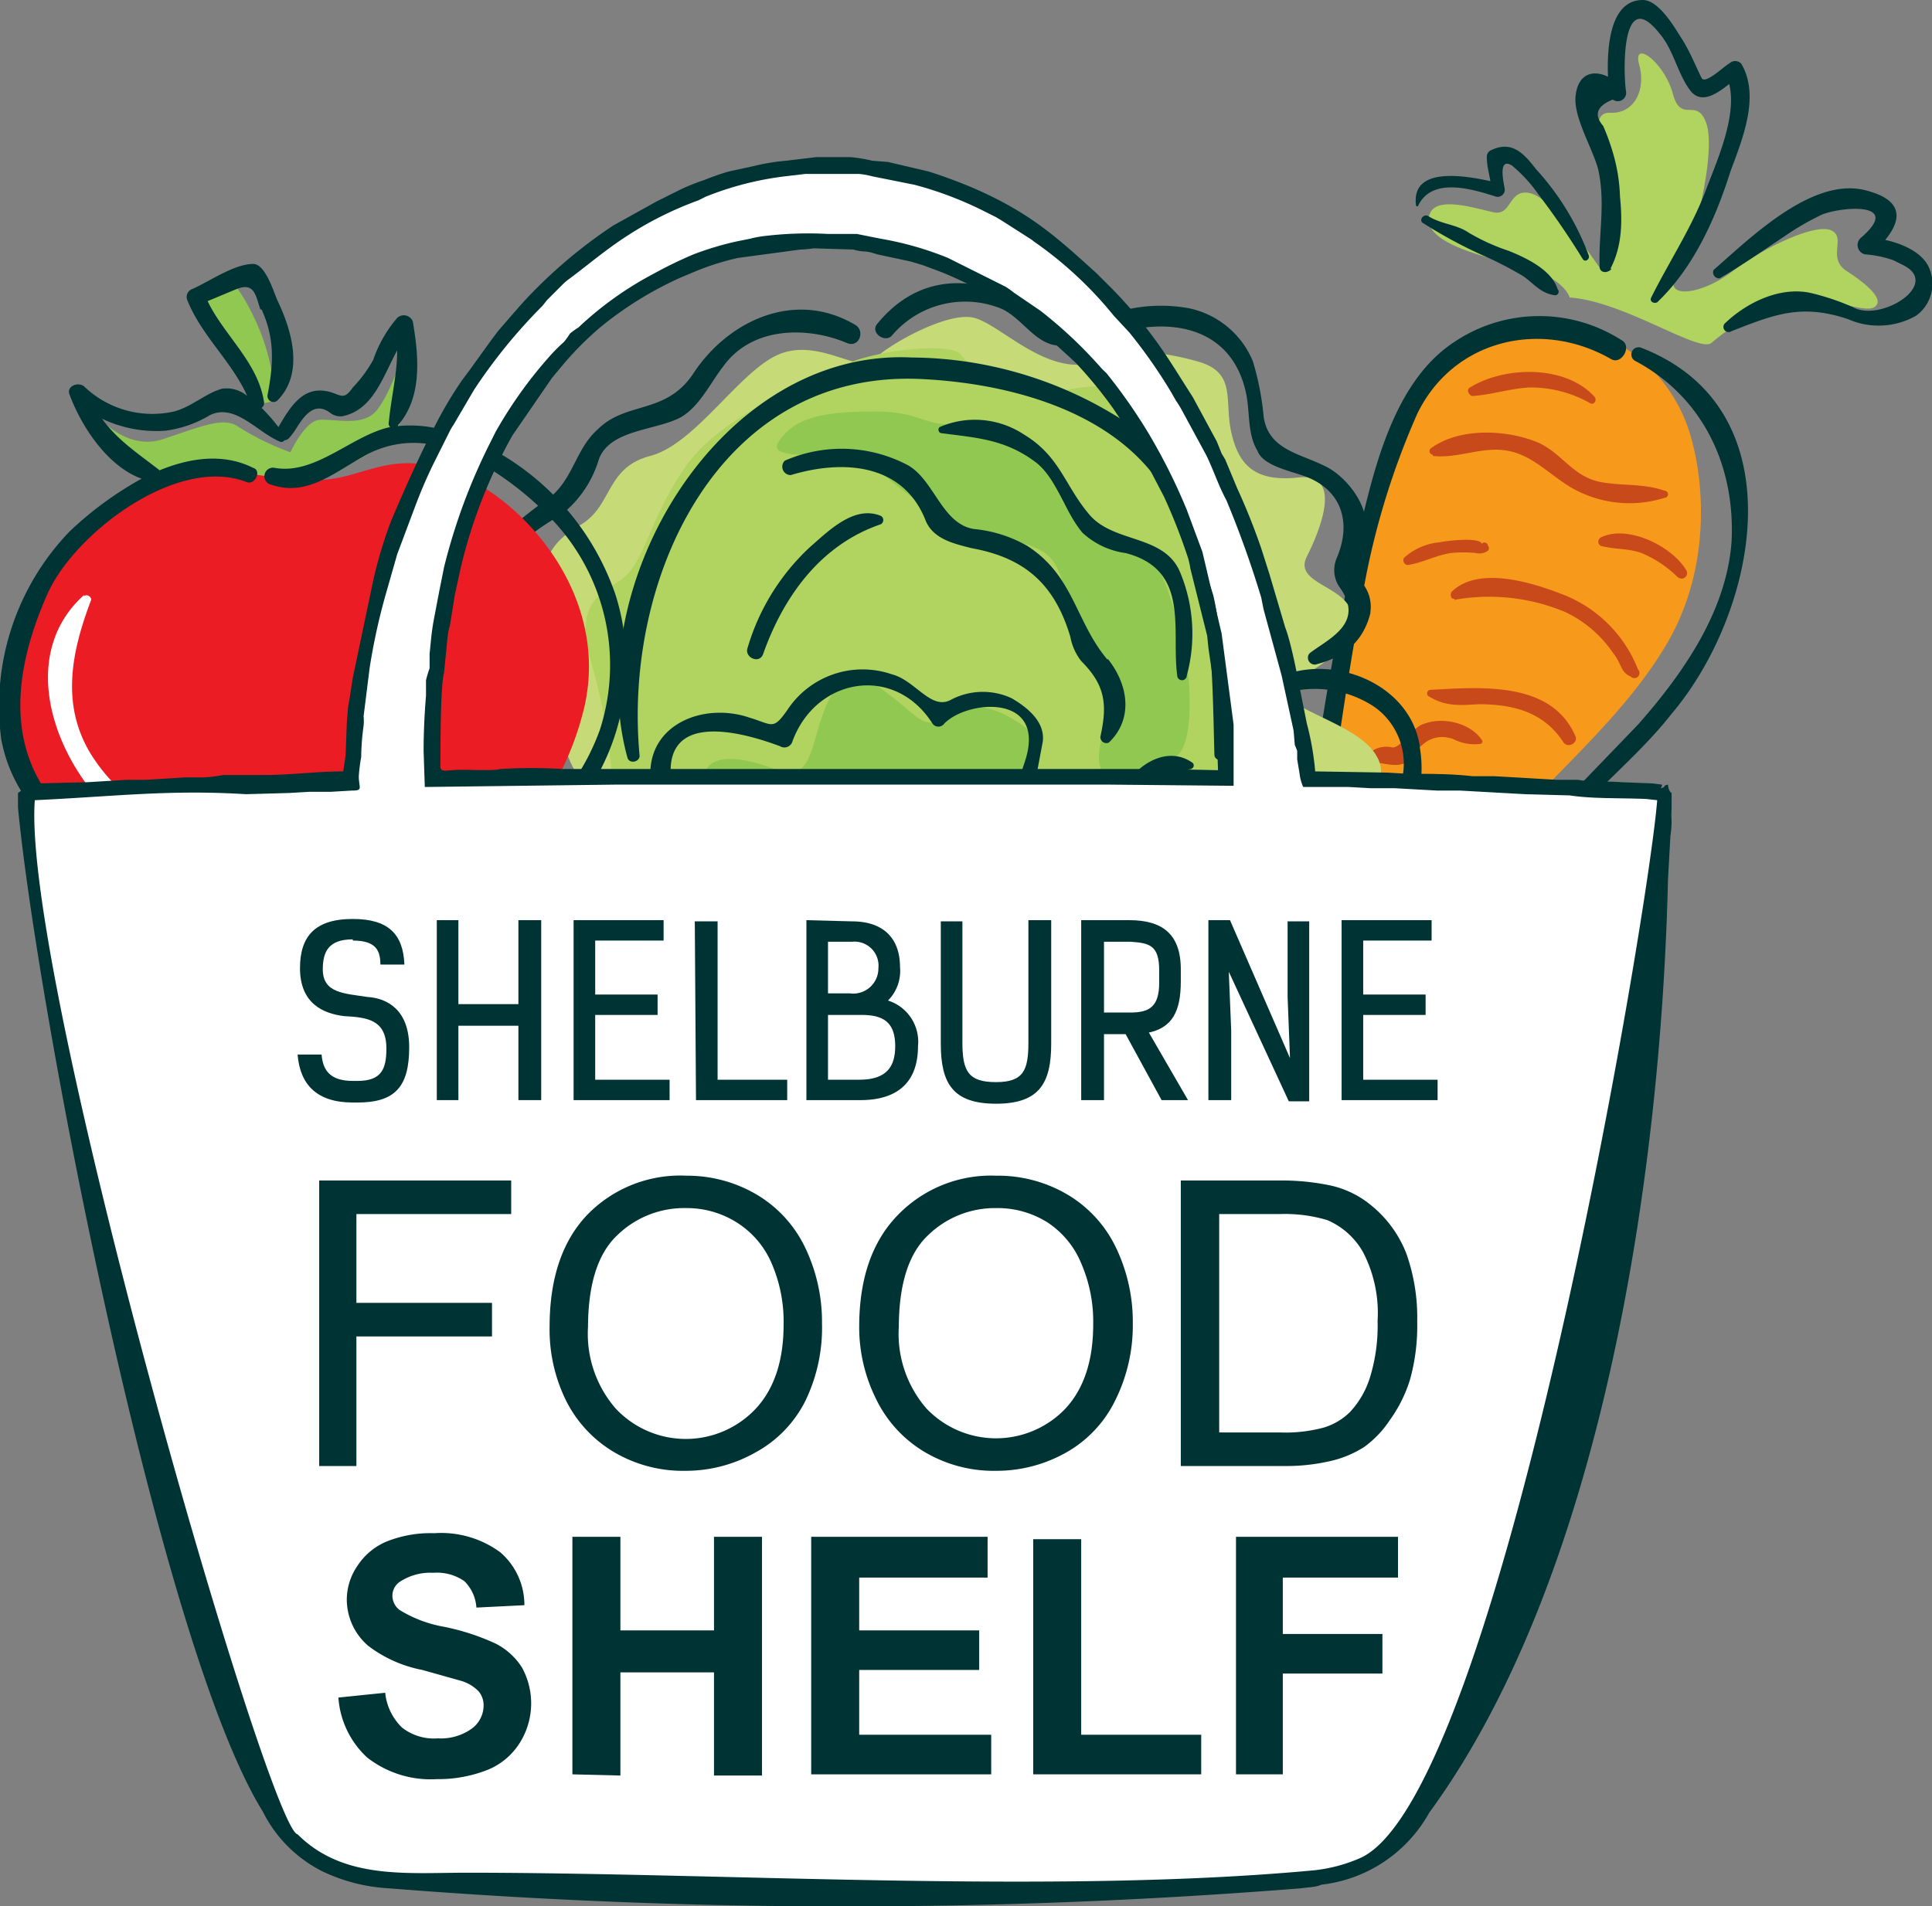
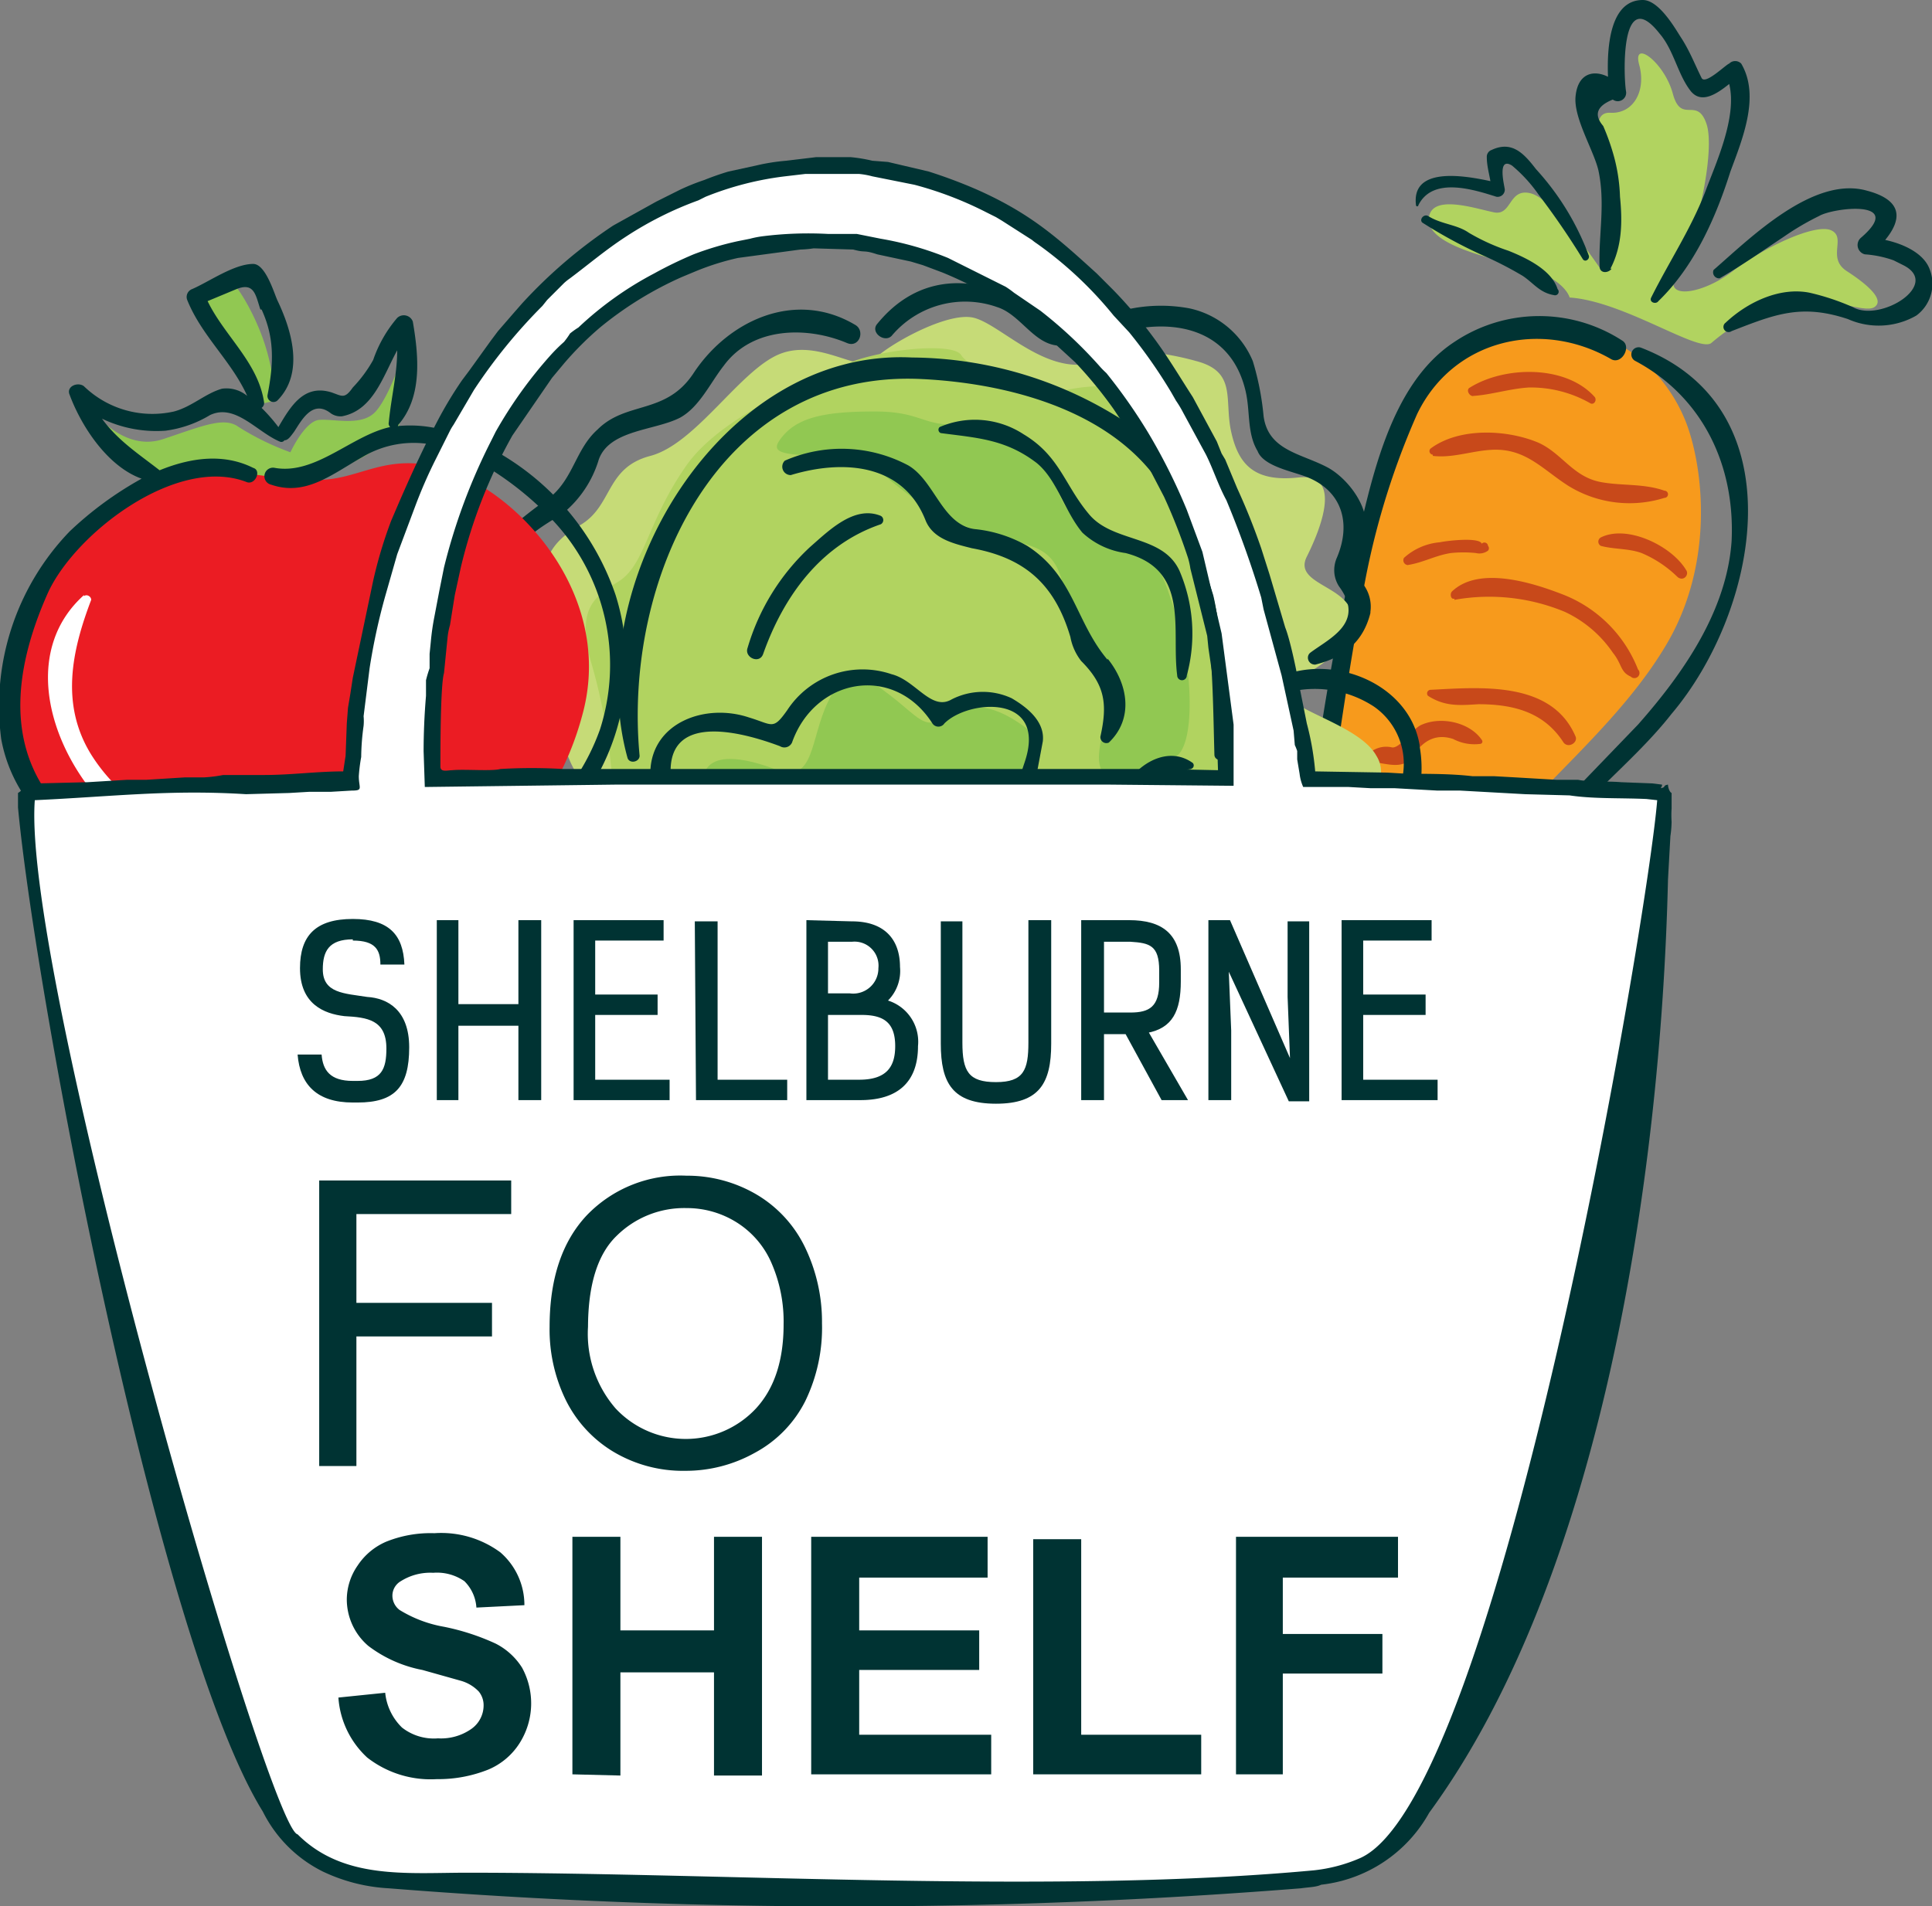
<svg xmlns="http://www.w3.org/2000/svg" data-name="Group 217" viewBox="0 0 161 158.9">
  <rect x="0" y="0" width="161" height="158.9" fill="#808080" stroke="none" />
  <defs>
    <clipPath id="a">
      <path data-name="Rectangle 161" fill="none" d="M0 0h161v158.9H0z" />
    </clipPath>
  </defs>
  <g data-name="Group 216" clip-path="url(#a)">
    <path data-name="Path 218" d="m2.6 66.2 25.2-1.1 1.5.1a84.2 84.2 0 0 1 .6-8.4c.5-2.8 4.6-17.3 6.8-20.7S44.4 24 49 21s12.2-7 18.6-7.3 9.5.5 13.3 2.4 11.3 7.1 14.6 12.3 6.8 11.2 8.3 15.6 1.6 4 3 9.3 2.3 11.4 2.3 11.4l17.1.8 12.2.8s-1.1 14.6-2 21.8-7.5 37.3-9.3 43.4-8.7 20-11.3 22.4-2.5 1.7-5.7 2.4-27.2 1.5-27.2 1.5l-45.5-.8s-9.2-.2-11-1.8-5-5.4-7.3-13.7L5.9 92 3 74.3s-1-6.6-.8-7.2a3 3 0 0 1 .5-.9M36.1 65s.6-14.9 1.6-17.8 3.9-10.8 6.6-14.3 6-7.3 8.3-8.3 10.6-5.4 16-4.7c0 0 8.6 1.3 10.9 2.6s9 4.5 12 8.4a50 50 0 0 1 7 13.1 75.9 75.9 0 0 1 3.5 14 22 22 0 0 1 .3 7l-25.8-.1Z" fill="#fff" fill-rule="evenodd" />
    <path data-name="Path 219" d="M131.8 27.9c-6.6-.4-10.5-.6-14 5.4a178 178 0 0 0-8.1 31.5l18.5.9h.5c3.6-3.7 7.4-7.4 10-11.7 4.3-7 3.2-15.2 1.8-18.8s-4.7-7.1-8.7-7.3" fill="#f79a1c" />
    <path data-name="Path 220" d="M130.8 24.8s-.4-1.8-4.7-2.8-7.4-2.2-7-4 3.9-.6 5.4-.3 1.2-2 3-1.6 4.8 4.8 5.8 6.2 1.2-3.3.7-6.5-1.7-6.5.2-6.4 3-1.8 2.4-4 2.1-.2 2.8 2.4 2 .2 2.8 2.5-.9 9.8-2.4 12.3 2 2 4.6 0 6.9-4 8.2-3.4-.4 2.3 1.3 3.4 3.2 2.4 2.3 3-4.3-1.2-7.4-.4a17 17 0 0 0-6.2 3.4c-1.1.8-7.3-3.5-11.8-3.8" fill="#b1d360" />
    <path data-name="Path 221" d="M133.3 65.8c2-2 4.2-4 6-6.3 7.2-8.5 10.6-25.4-2.5-30.5a.6.6 0 0 0-.5 1.1c5.6 3 8.3 8.7 8 15-.4 5.8-4 11-7.8 15.3l-5.2 5.4Zm-22.2-1c.7-4.7 1.4-9.5 2.3-14.3a64 64 0 0 1 4.7-16c3-6.2 10.3-7.9 16.1-4.6.9.6 1.8-1 1-1.5a12.7 12.7 0 0 0-14 .1c-5.5 3.6-7 11.9-8.4 17.9a221 221 0 0 0-3.3 18.4Z" fill="#033" />
    <path data-name="Path 222" d="M119 58c1.4.9 2.6.8 4.2.7 3 0 5.5.7 7.1 3.2.4.5 1.2 0 1-.5-2-4.7-8-4.1-12.1-3.9a.3.3 0 0 0-.2.5" fill="#c8491a" />
    <path data-name="Path 223" d="M114 63.5c1.3 0 2.8.8 3.7-.4.8-1.3 1.9-2 3.4-1.5a3.8 3.8 0 0 0 2.3.4.2.2 0 0 0 .1-.3c-1-1.5-3.4-2-5-1.3-.8.3-1.8 2-2.5 1.9a2.1 2.1 0 0 0-2.1.7.3.3 0 0 0 .2.5" fill="#c8491a" />
    <path data-name="Path 224" d="M121.2 50a16.4 16.4 0 0 1 9.2 1 9.9 9.9 0 0 1 4 3.4c.8 1 .6 1.6 1.5 2a.4.4 0 0 0 .6-.6 11 11 0 0 0-6.4-6.3c-2.6-1-6.9-2.3-9.1-.2-.2.2-.1.7.2.6" fill="#c8491a" />
    <path data-name="Path 225" d="M119.4 38c1.6.2 3.2-.4 4.8-.5 2.9-.2 4.3 1.6 6.5 3a9.7 9.7 0 0 0 8 1 .3.3 0 0 0 0-.6c-1.7-.6-3.5-.4-5.2-.7-2.4-.4-3.3-2.4-5.3-3.3-2.6-1.1-6.6-1.3-9 .5a.3.3 0 0 0 .2.5" fill="#c8491a" />
    <path data-name="Path 226" d="M133.4 45.5c1.1.3 2.3.2 3.4.6a9.6 9.6 0 0 1 3 2c.5.4 1-.2.7-.6-1.2-2-4.9-3.8-7.1-2.7a.4.4 0 0 0 0 .7" fill="#c8491a" />
    <path data-name="Path 227" d="M122.8 33c1.5-.1 3-.6 4.6-.7a10 10 0 0 1 5.1 1.3c.3.2.6-.2.4-.5-2.4-2.7-7.5-2.6-10.4-.8-.4.2 0 .8.3.7" fill="#c8491a" />
    <path data-name="Path 228" d="M117.3 47.1c1.3-.2 2.3-.8 3.6-1a10 10 0 0 1 2.1 0 1.2 1.2 0 0 0 1-.2.3.3 0 0 0 0-.4.3.3 0 0 0-.5-.2.2.2 0 0 0 0 .1c0-.7-3.1-.3-3.5-.2a5.1 5.1 0 0 0-3 1.3.4.4 0 0 0 .3.6" fill="#c8491a" />
    <path data-name="Path 229" d="M118.6 18.6a39.7 39.7 0 0 0 5 2.7 30.2 30.2 0 0 1 3.3 1.7c.9.6 1.4 1.4 2.6 1.6a.3.3 0 0 0 .3-.5c-.5-1.6-2.6-2.6-4.1-3.2a17 17 0 0 1-3.3-1.5c-1-.7-2.3-.7-3.4-1.4-.4-.2-.8.4-.4.6" fill="#033" />
    <path data-name="Path 230" d="M134.2 22.4c1-1.9 1-4 .8-6a14.5 14.5 0 0 0-.6-3.7 18.7 18.7 0 0 0-.8-2.2q-1.2-1.4.8-2.2a.7.7 0 0 0 1.1-.7c-.2-1.2-.5-9 2.8-4.8 1.2 1.4 1.5 3.4 2.6 4.8.9 1.1 2.2.2 3.2-.6.7 2.8-1.2 6.8-2 9-1.2 3.1-3 5.8-4.5 8.8-.2.4.4.6.6.3 3-2.9 4.8-7 6-10.8 1-2.7 2.5-6.3.9-9a.7.7 0 0 0-1 0c-.3.1-2 1.8-2.3 1.2-.6-1.2-1-2.3-1.8-3.5-.5-.8-1.8-3-3.1-3-2.7 0-3 3.8-2.9 6.4-1.2-.6-2.5-.3-2.7 1.6-.2 1.8 1.5 4.5 1.9 6.2.6 2.8 0 5.4.1 8 0 .6.7.6 1 .2" fill="#033" />
    <path data-name="Path 231" d="M118.2 17.1c1.2-2.4 4.6-1.3 6.5-.7a.6.6 0 0 0 .7-.6c0-.2-.7-2.8.6-2a12.3 12.3 0 0 1 2.2 2.4 64.7 64.7 0 0 1 3.7 5.4c.2.3.6 0 .5-.3a22 22 0 0 0-4.4-7.2c-1-1.3-2-2.4-3.7-1.6a.6.6 0 0 0-.4.6c0 .7.2 1.4.3 2-2.3-.5-6.6-1.2-6.2 2a.1.1 0 0 0 .2 0" fill="#033" />
    <path data-name="Path 232" d="M144.3 27.6c3.6-1.4 5.8-2.3 9.7-1a6.3 6.3 0 0 0 5.7-.3 3.3 3.3 0 0 0 1-4.1c-.6-1.2-2.2-1.9-3.6-2.2 1.4-1.7 1.5-3.3-1.5-4.1-4.5-1.3-9.8 4-12.8 6.6a.5.5 0 0 0 .5.7c1.9-1.1 3.6-2.3 5.4-3.5a22.2 22.2 0 0 1 2.9-1.7c1.2-.7 7.2-1.4 3.5 1.8a.8.8 0 0 0 .3 1.4 9 9 0 0 1 2.4.5l.8.4c3.2 1.6-1.9 4.8-4.2 3.5a19.7 19.7 0 0 0-3.6-1.2c-2.5-.5-5.2.8-7 2.5a.4.4 0 0 0 .5.7" fill="#033" />
    <path data-name="Path 233" d="M99.7 30.1a23.7 23.7 0 0 0-3.5-.7 33.1 33.1 0 0 1 3.1 4.8c1.6 3.4 3.4 7 4.4 9.6a154.2 154.2 0 0 1 4 13.2c2.4-1.7 4.8-2.7 5-5.4 0-2.8-5-2.8-3.8-5.2s3-7-.7-6.6-5-1.1-5.6-3.8.5-5-2.9-5.9m-8.9.2c-3.8.8-7.4-3.2-9.6-3.8s-7.3 2.3-8.4 3.5-4.5-1.8-7.8-.5S58 37 54.2 38s-3.1 4.2-5.9 5.8-3.6 3.7-2.3 6.8-3.5 4.7-1.3 7.1 2 4.6 3.3 6.7a1.4 1.4 0 0 1 .2.5h5l46 .3 3-.5s0-10.8-1.1-15a63.8 63.8 0 0 0-8-16.7 32.7 32.7 0 0 0-2.3-2.6M115 65a2.5 2.5 0 0 0-.3-2c-1.1-2-4.9-3.2-6.6-4.3l1 6Z" fill="#c6db77" />
    <path data-name="Path 234" d="M69.5 31s-9 3.1-12.3 7.8-3.4 8.3-5.7 9.7-3.3 2.5-2.3 6.5a46.8 46.8 0 0 1 1.8 9.8h2l46.1.3 3-.5s0-10.8-1.1-15A63.9 63.9 0 0 0 93 33l-.6-.8a14.4 14.4 0 0 0-3.5.3c-2.4.5-8-1.6-8.8-2.9S71 29.4 69.5 31m35.8 17.5c0-3.2-2-8.3-4-10a89.7 89.7 0 0 1 4 10" fill="#b1d360" />
    <path data-name="Path 235" d="M81.1 35.3c-4.3.5-3.9-1-8.2-1s-6.7.5-8 2.5 5.6.2 9 3 4.7 3.5 8.4 4.7 6 .6 6.5 5.7 4.5 4.2 3.7 8.1-1.5 5.3-.2 6.6a1.5 1.5 0 0 0 .1.1H94c1.1-.5 2.4-1.6 3.7-1.8 2-.5 1.7-7.5.4-11.6s-1.8-6.2-6-7-4-5.7-5.8-7-2.4-2.7-5.2-2.3" fill="#91c852" />
    <path data-name="Path 236" d="M86.1 65c.6-1.7.8-3.2-.7-4.4-3-2.2-4.8-1.9-6.6-.8s-2.2 0-4.7-1.9-3.6-2.5-5.1.6-1.1 6.8-4.2 5.7c-2.8-1.1-5.8-1.6-6.2.6Z" fill="#91c852" />
    <path data-name="Path 237" d="M73.4 43c-2.2-.9-4.3 1.2-5.9 2.6a18.6 18.6 0 0 0-5.2 8.4c-.3.8 1 1.4 1.3.5 1.7-4.8 4.8-9.1 9.8-10.8a.4.4 0 0 0 0-.7" fill="#033" />
    <path data-name="Path 238" d="M92.3 55c-2.7-3.2-2.8-7-6.7-9.5a11 11 0 0 0-4.4-1.4c-2.7-.4-3.3-4-5.5-5.3a11.8 11.8 0 0 0-10.3-.4.7.7 0 0 0 .5 1.2c4.3-1.3 9.3-1 11.2 3.7.6 1.6 2.3 2 3.9 2.4 4.4.8 6.9 3 8.2 7.4a4.6 4.6 0 0 0 .9 2c2 2 2.2 3.6 1.6 6.3a.5.5 0 0 0 .7.5c2.1-2 1.6-4.9-.1-7" fill="#033" />
    <path data-name="Path 239" d="M98.3 47.6c-1.4-3.1-5.6-2.3-7.6-4.8-2-2.4-2.4-4.8-5.4-6.6a7.4 7.4 0 0 0-7-.6.3.3 0 0 0 .1.5c3 .4 5.4.5 8 2.5 1.7 1.4 2.3 4 3.8 5.8a6.6 6.6 0 0 0 3.6 1.7c5.4 1.4 3.8 6.4 4.3 10.2a.4.4 0 0 0 .8 0 13.3 13.3 0 0 0-.6-8.7" fill="#033" />
    <path data-name="Path 240" d="m86.3 65 .6-3.2c.2-1.7-1.4-2.9-2.6-3.6a5.7 5.7 0 0 0-5 .1c-1.7 1-3-1.6-5-2.1a7.5 7.5 0 0 0-8.7 3c-1.2 1.7-1.2 1.2-3.2.6-3.6-1.2-8 .4-8.2 4.4a4.6 4.6 0 0 0-1 .5h2.7c-.4-5.7 6.7-3.4 9.1-2.5a.7.7 0 0 0 1-.3c1.9-5.4 8.5-6.6 11.7-1.6a.6.6 0 0 0 1 0c2-2 8.6-2.5 6.7 3.2l-.5 1.5Z" fill="#033" />
    <path data-name="Path 241" d="M95 36a33 33 0 0 0-19-6.2c-16-.8-27.7 19-23.7 33.4.2.5 1 .3 1-.2-1.4-14.8 6.6-32.3 23.6-31.4 7.8.4 17 3 20.7 10.3 3.5 6.8 3.4 13.6 3.6 21 0 .5.7.6 1 .3 0-3-.3-10.3-1.1-13.6a65.5 65.5 0 0 0-6-13.5" fill="#033" />
    <path data-name="Path 242" d="M99.2 64.1a.3.3 0 0 0 .2-.5c-1.8-1.3-4-.3-5.3 1.4h2.2a9.5 9.5 0 0 1 3-.9" fill="#033" />
    <path data-name="Path 243" d="M102.3 64.6a.4.4 0 0 0-.5 0Z" fill="#033" />
    <path data-name="Path 244" d="M71.3 27.1c-5-3-10.6-.4-13.5 4-2.3 3.5-5.6 2.3-8 4.7-1.8 1.6-2 4-3.9 5.6a39.9 39.9 0 0 0-3.8 3 4 4 0 0 0-.5 4.7c1.5 2.7.4 4-.9 6.4a3.8 3.8 0 0 0-.4 2.6c.9 2.9 4.4 3.4 3.9 6.5a2.3 2.3 0 0 0 0 .3h2c-.2-1.1.7-2.4 0-3.5a2.9 2.9 0 0 0-1.1-1c-3-1.2-3.2-3.7-1.8-6 .5-1 1.2-2.2.9-3.4a8.8 8.8 0 0 0-.8-2c-1.9-3.3 1.5-4.9 3.5-6.2a9.2 9.2 0 0 0 3-4.5c.9-2.5 4.7-2.4 6.8-3.5 1.6-.9 2.5-2.9 3.6-4.3 2.4-3.3 7-3.3 10.3-1.9 1 .4 1.5-1 .7-1.5" fill="#033" />
    <path data-name="Path 245" d="M118.3 62.1c-.8-4.8-6.4-7.3-10.8-6l.3 1.5a9 9 0 0 1 6.7 1.3 5.8 5.8 0 0 1 2.3 6.2l1.6.1a10.4 10.4 0 0 0-.1-3" fill="#033" />
    <path data-name="Path 246" d="M114.2 51a3.1 3.1 0 0 0-.6-2.3c-1-1.3 0-3 .2-4.5.3-2-1.5-4.3-3.1-5.2-2.2-1.2-5-1.4-5.4-4.3a23 23 0 0 0-.9-4.6 7.4 7.4 0 0 0-5.3-4.4 13 13 0 0 0-5.2.1l-.4.1 1.2 1.5c4-.7 8 .5 9.1 5.2.4 1.7.1 3.5 1 5 .5 1.3 3 1.7 4.2 2.2 2.9 1.2 3.6 3.9 2.4 6.7a2.6 2.6 0 0 0-.2 1.3 2.5 2.5 0 0 0 .4 1.1c2.2 3-.8 4.3-2.4 5.5-.4.3-.2 1 .4 1 2.4-.6 4-1.9 4.6-4.3M85.4 25.3c-4-2.4-8.8-2.6-12.3 1.7-.6.7.6 1.6 1.2 1a8 8 0 0 1 8.8-2.4c1.9.6 3 3 5 3.2a7.8 7.8 0 0 0 1.3 0 26.6 26.6 0 0 0-3.8-3.1c-.2-.1-.2-.2-.2-.4" fill="#033" />
    <path data-name="Path 247" d="M12.7 39.5s-2.7-.9-3.7-2a6.6 6.6 0 0 1-1.2-3.2s2.5 3.4 5.8 2.3 5.1-1.9 6.3-1a22.5 22.5 0 0 0 4.3 2.1s1.2-2.6 2.4-2.7 3.3.5 4.5-.5 2.5-5 2.5-5 .3 5.2-.6 6.5-4.8 3.4-7 3.8a10.6 10.6 0 0 1-5.5-.5c-1.4-.4-7.3.1-7.8.2" fill="#91c852" />
    <path data-name="Path 248" d="M21.2 33.8a6.7 6.7 0 0 0-1.7-3.7c-1.7-2-2.9-4.5-2.7-5s2.4-1.3 2.6-1.4 1.6 2 2.5 4.5a17.5 17.5 0 0 1 1 5.2Z" fill="#91c852" />
    <path data-name="Path 249" d="M13 40.7c-6.6 2.7-14.6 12-12 20.6a17.7 17.7 0 0 0 2.4 4.9L28.9 65s1.6-18.7 6.4-26.3c-3.7-.5-5.7 1.3-8.8 1.3-3.7 0-6.5-.8-9-.8s-2.3.5-4.6 1.5m33.6 24.1a25 25 0 0 0 2-5.1c2.4-8.5-3.1-16-8.4-19.2a41.9 41.9 0 0 0-2.6 7.5c-.7 4.2-1.3 12.6-1.3 12.6V65Z" fill="#eb1c23" />
    <path data-name="Path 250" d="M21.8 25.8c1.1 2.4 1 4.5.5 7.1a.5.5 0 0 0 .8.5c2.3-2.3 1.2-5.9 0-8.4-.3-.7-1-3-2-3-1.6 0-3.7 1.5-5.1 2.1a.7.7 0 0 0-.4.9c1.2 3 3.7 5.1 5 8a2.7 2.7 0 0 0-2.1-.6c-1.4.4-2.5 1.5-4 1.9A8.2 8.2 0 0 1 7 32.2c-.5-.4-1.5 0-1.2.7 1 2.7 3.2 6 6 7a29.2 29.2 0 0 0-6 4.4A21 21 0 0 0 .1 61.6a12.6 12.6 0 0 0 2.1 5l.3-.4H4C.4 61.2 1.5 55 4 49.4c2.3-5 10.8-11.5 16.6-9.2.7.2 1.2-1 .5-1.2-2.4-1.2-5.1-.9-7.8.2-1.8-1.4-3.5-2.5-4.8-4.3a10.5 10.5 0 0 0 5.3 1 9.6 9.6 0 0 0 3.7-1.3c2.1-1 3.9 1.4 5.8 2.2a.3.3 0 0 0 .4-.1c.3 0 .5-.3.8-.7.6-.9 1.5-2.7 3-1.6a1.4 1.4 0 0 0 1 .3c2.6-.5 3.4-3.3 4.6-5.5 0 2-.5 3.9-.7 6a.4.4 0 0 0 .8.2c2-2.3 1.7-5.7 1.2-8.6a.8.8 0 0 0-1.3-.3 10.7 10.7 0 0 0-2 3.5 11.2 11.2 0 0 1-1.7 2.3c-.7 1-.9.7-1.8.4-2.3-.7-3.4 1.2-4.4 2.9a14.4 14.4 0 0 0-1.4-1.6.5.5 0 0 0 .2-.5c-.5-3.3-3.3-5.5-4.7-8.4l2.4-1c1.5-.6 1.6.5 2 1.7m28 39a19.2 19.2 0 0 0 1.6-15.2 21.8 21.8 0 0 0-10-12l-.6 1.4a26.5 26.5 0 0 1 5.3 4.3 17.6 17.6 0 0 1 4 17.5 18.5 18.5 0 0 1-2 4Zm-12.9-29a10.5 10.5 0 0 0-4.3-.2c-3.2.7-6.2 4-9.6 3.4a.7.7 0 0 0-.3 1.4c2.9 1 5.1-.9 7.6-2.3a8.3 8.3 0 0 1 6-1Z" fill="#033" />
    <path data-name="Path 251" d="M7 49.6C2.2 53.9 3.7 61 7.7 66l2.4-.1a14.7 14.7 0 0 1-2.5-3C5 58.7 6 54.2 7.6 50c0-.3-.4-.5-.6-.3" fill="#fff" />
    <path data-name="Path 252" d="M29.4 78.3c-2 0-2.5 1-2.5 2.5 0 2 1.8 2 3.7 2.3 1.7.1 3.5 1.1 3.5 4.2 0 3.3-1.2 4.6-4.3 4.6h-.4c-3 0-4.4-1.5-4.6-4h2c.1 1.3.7 2.2 2.6 2.2h.4c2 0 2.4-1 2.4-2.7 0-2.4-1.6-2.6-3.5-2.7-1.7-.2-3.7-1-3.7-4 0-2.7 1.3-4.1 4.4-4.1 3 0 4.2 1.3 4.3 3.8h-2c0-1.2-.4-2-2.3-2" fill="#033" />
    <path data-name="Path 253" d="M43.2 85.5h-5v6.2h-1.8v-15h1.8v7h5v-7h1.9v15h-1.9Z" fill="#033" />
    <path data-name="Path 254" d="M55.3 78.4h-5.7v4.5h5.2v1.7h-5.2V90h6.2v1.7h-8v-15h7.5Z" fill="#033" />
    <path data-name="Path 255" d="M57.9 76.8h1.9V90h5.8v1.7H58Z" fill="#033" />
    <path data-name="Path 256" d="M71 76.8c2.7 0 4 1.5 4 3.8a3.5 3.5 0 0 1-1 2.8 3.6 3.6 0 0 1 2.5 3.8c0 3.1-1.8 4.5-4.8 4.5h-4.5v-15Zm-2 6h1.8a2.1 2.1 0 0 0 2.4-2.1 2 2 0 0 0-2.2-2.2h-2Zm5.6 4.4c0-2-1-2.6-2.8-2.6H69V90h2.6c2.3 0 3-1.1 3-2.8" fill="#033" />
    <path data-name="Path 257" d="M87.6 76.7V87c0 3.3-1 5-4.6 5s-4.6-1.7-4.6-5V76.8h1.8v10.1c0 2.4.5 3.3 2.8 3.3s2.7-1 2.7-3.3V76.7Z" fill="#033" />
    <path data-name="Path 258" d="m95.7 86 3.3 5.7h-2.2l-3-5.5H92v5.5h-1.9v-15h4c2.7 0 4.3 1.1 4.3 4.1v1c0 2.5-.7 3.9-2.8 4.3M92 84.4h2.2c1.6 0 2.4-.5 2.4-2.5v-1c0-2.1-.8-2.3-2.4-2.4H92Z" fill="#033" />
    <path data-name="Path 259" d="M107.3 83.1v-6.3h1.8v15h-1.7l-5-10.8.2 4.9v5.8h-1.9v-15h1.8l5 11.5Z" fill="#033" />
    <path data-name="Path 260" d="M119.3 78.4h-5.7v4.5h5.2v1.7h-5.2V90h6.2v1.7h-8v-15h7.5Z" fill="#033" />
    <path data-name="Path 261" d="M36.7 63.9c0-1.4 0-6.8.3-7.8l.3-3a5.8 5.8 0 0 1 .2-1l.4-2.5.5-2.3a42.4 42.4 0 0 1 4.3-11l3.3-4.8.5-.6.5-.6a27.1 27.1 0 0 1 3-3 29.7 29.7 0 0 1 6.8-4.2l1.2-.5a21.5 21.5 0 0 1 3.5-1.1l5.2-.7a8.6 8.6 0 0 0 1.1-.1l3.3.1c1.1.3.8 0 2 .4l2.8.6 1 .3.8.3.8.3a32 32 0 0 1 8.7 5.3l2.4 2.2a35.5 35.5 0 0 1 3.2 3.9l1.8 2.7 2.4 4.6a48.2 48.2 0 0 1 2 5.1 6.3 6.3 0 0 1 .2.9l1.4 5.6.1 1 .6 4.1.2 6.1-4.7-.1H46.9a43.7 43.7 0 0 0-5.2 0c-.7.2-3 0-4 .1-.4 0-1 .2-1-.3M2.9 66.7c6.5-.3 11.2-.9 17.6-.5l3.6-.1 1.7-.1h1.8l1.7-.1c1 0 .6-.2.6-1.2a14.2 14.2 0 0 1 .2-1.6 19.8 19.8 0 0 1 .2-2.6 4.3 4.3 0 0 0 0-.8l.5-4a51.4 51.4 0 0 1 1.3-6l.2-.7.8-2.8 1.5-4a39.6 39.6 0 0 1 1.7-3.9l.6-1.2.6-1.2a4.4 4.4 0 0 1 .3-.5l1.7-2.9a44.8 44.8 0 0 1 5.7-7l.4-.5 1.4-1.4a4.5 4.5 0 0 1 .5-.4c1.6-1.2 3-2.4 4.7-3.5a29.1 29.1 0 0 1 6-3l.6-.3a26 26 0 0 1 6.6-1.7l1.7-.2h4.5a6.6 6.6 0 0 1 1.1.2l3.5.7a29.9 29.9 0 0 1 6 2.3l.8.4.5.3L86 20a4 4 0 0 0 .4.3 32.1 32.1 0 0 1 6.4 6l1.3 1.4a42.7 42.7 0 0 1 3.5 5l.4.7a9.2 9.2 0 0 1 .6 1l1.9 3.5c.6 1.2 1 2.5 1.7 3.8a84.6 84.6 0 0 1 2.9 8.1l.1.5.1.5 1.2 4.4.3 1.1 1 4.6.1 1.2a4.7 4.7 0 0 1 .2.5v.7l.2 1.2a3.8 3.8 0 0 0 .3 1.1h3.8l1.8.1h2l3.6.2h1.9l5.4.3 3.7.1c2 .3 4.2.2 6.4.3l.9.1c-.8 10-13.2 83.2-24.8 88.2a13.1 13.1 0 0 1-3.8 1c-21.4 2-48.9.2-70.6.2-5 0-10.3.6-14.1-3.2-2.4-.4-23-71.5-21.9-86.2m65-53.6h3a12.9 12.9 0 0 1 1.8.3l1.3.1 3.4.8a42 42 0 0 1 4 1.5c4.5 2 6.7 4 10 7l1.4 1.4a38 38 0 0 1 3.3 3.9c1.2 1.6 2.2 3.3 3.3 5l2 3.7.4 1 .3.5 1 2.4a54.4 54.4 0 0 1 2 5l.7 2.2 1.3 4.4c.4 1 .9 3.4 1.1 4.5l.7 3.5a23.3 23.3 0 0 1 .7 4l6 .1 1.7.1c1.8 0 3.7 0 5.4.2h1.8l1.8.1 3.4.2h1.8c1 .2 2.4.1 3.6.2l2.6.1.8.1v.1l-.1.2c.5-.1.1-.2.6-.3 0 .2.1.6.3.7v1.3a8.2 8.2 0 0 0 0 1.1 9.2 9.2 0 0 1-.1 1.2l-.2 3.6c-.6 25.3-5.7 58.4-19.9 77.8a11.8 11.8 0 0 1-9 6c-.4.2-1 .2-1.7.3a479 479 0 0 1-76 0 14.6 14.6 0 0 1-5.5-1.4 11.1 11.1 0 0 1-5-5C13.2 137 3 83.4 1.5 67.3v-1.2c.3-.2.3-.2.4-.7a2.5 2.5 0 0 1 .6.3v-.2c-.2-.2-.2.1-.1 0l.8-.2 4.1-.1 3.3-.2h1.6l3.2-.2H17a11.6 11.6 0 0 0 1.6-.2H22c2.3 0 4.4-.3 6.6-.3l.2-1.3.1-2.7.1-1.3.2-1.2.2-1.3 1.7-8.1a37 37 0 0 1 1.5-5l.6-1.4c1-2.3 2-4.5 3.2-6.8a32.9 32.9 0 0 1 2.1-3.5l.6-.8 1.8-2.5.6-.8 1.3-1.5.7-.8a41 41 0 0 1 7.6-6.5l1.8-1 1.8-1 2-1a19 19 0 0 1 2-.8 23 23 0 0 1 2-.7l2.3-.5a16.8 16.8 0 0 1 2.5-.4l2.5-.3M35.3 62.6l.1 3 16-.2h40.9l10.5.1v-5.1l-1-7.6-1.6-6.8-1.3-3.5a48.8 48.8 0 0 0-3.2-6.4 45.1 45.1 0 0 0-3.5-5 7.2 7.2 0 0 1-.5-.5 36.8 36.8 0 0 0-5-4.7l-2.2-1.5a7.9 7.9 0 0 0-.7-.5L79 21.5a26.7 26.7 0 0 0-5.6-1.6l-2-.4H69a30.5 30.5 0 0 0-5.5.2 8 8 0 0 0-1 .2l-1 .2a25.3 25.3 0 0 0-3.7 1.1 34.7 34.7 0 0 0-3.3 1.6 28.4 28.4 0 0 0-6.3 4.5 6.3 6.3 0 0 0-.7.5 6.5 6.5 0 0 1-.5.7 14 14 0 0 0-1.2 1.2 36.3 36.3 0 0 0-4.5 6.3l-.4.8A49.2 49.2 0 0 0 37 47.3l-.4 2-.4 2.1a20.1 20.1 0 0 0-.3 2.1l-.1 1v1.2a9.9 9.9 0 0 0-.3 1V58a56 56 0 0 0-.2 4.7" fill="#033" fill-rule="evenodd" />
    <path data-name="Path 262" d="m28.2 141.5 3.9-.4a4.7 4.7 0 0 0 1.4 2.9 4.3 4.3 0 0 0 3 .9 4.4 4.4 0 0 0 2.8-.8 2.4 2.4 0 0 0 1-2 1.8 1.8 0 0 0-.4-1.1 3.3 3.3 0 0 0-1.5-.9l-3.2-.9a10.8 10.8 0 0 1-4.5-2 5.1 5.1 0 0 1-1.8-3.9 5 5 0 0 1 .9-2.8 5.4 5.4 0 0 1 2.4-2 9.9 9.9 0 0 1 4-.7 8.3 8.3 0 0 1 5.5 1.6 5.8 5.8 0 0 1 2 4.4l-4 .2a3.4 3.4 0 0 0-1-2.2 4 4 0 0 0-2.6-.7 4.6 4.6 0 0 0-2.7.7 1.4 1.4 0 0 0-.7 1.2 1.5 1.5 0 0 0 .6 1.2 10.5 10.5 0 0 0 3.7 1.4 19.3 19.3 0 0 1 4.3 1.4 5.6 5.6 0 0 1 2.2 2 6.2 6.2 0 0 1-.2 6.3 5.7 5.7 0 0 1-2.6 2.2 11.2 11.2 0 0 1-4.3.8 8.6 8.6 0 0 1-5.8-1.8 7.5 7.5 0 0 1-2.4-5" fill="#033" />
    <path data-name="Path 263" d="M47.7 147.9v-19.8h4v7.8h7.8v-7.8h4V148h-4v-8.6h-7.8v8.6Z" fill="#033" />
    <path data-name="Path 264" d="M67.6 147.9v-19.8h14.7v3.4H71.6v4.4h10v3.3h-10v5.4h11v3.3Z" fill="#033" />
    <path data-name="Path 265" d="M86.1 147.9v-19.6h4v16.3h10v3.3Z" fill="#033" />
    <path data-name="Path 266" d="M103 147.9v-19.8h13.5v3.4h-9.6v4.7h8.3v3.3h-8.3v8.4Z" fill="#033" />
    <path data-name="Path 267" d="M26.6 122.2V98.4h16v2.8H29.7v7.4H41v2.8H29.7v10.8Z" fill="#033" />
    <path data-name="Path 268" d="M45.8 110.6q0-6 3.1-9.3a10.8 10.8 0 0 1 8.3-3.3 11.4 11.4 0 0 1 5.9 1.6 10.3 10.3 0 0 1 4 4.4 14.3 14.3 0 0 1 1.4 6.3 14 14 0 0 1-1.4 6.5 10 10 0 0 1-4.2 4.3 11.8 11.8 0 0 1-5.8 1.5 11.3 11.3 0 0 1-6-1.6 10.4 10.4 0 0 1-4-4.4 13.4 13.4 0 0 1-1.3-6m3.2 0a9.5 9.5 0 0 0 2.3 6.8 8 8 0 0 0 11.7 0q2.3-2.5 2.3-7a12.2 12.2 0 0 0-1-5.1 7.5 7.5 0 0 0-2.9-3.4 7.8 7.8 0 0 0-4.2-1.2 8 8 0 0 0-5.8 2.3q-2.4 2.3-2.4 7.7" fill="#033" />
-     <path data-name="Path 269" d="M71.6 110.6q0-6 3.2-9.3A10.8 10.8 0 0 1 83 98a11.4 11.4 0 0 1 6 1.6 10.3 10.3 0 0 1 4 4.4 14.3 14.3 0 0 1 1.4 6.3 14 14 0 0 1-1.5 6.5 10 10 0 0 1-4.1 4.3 11.8 11.8 0 0 1-5.8 1.5 11.3 11.3 0 0 1-6-1.6 10.4 10.4 0 0 1-4-4.4 13.4 13.4 0 0 1-1.4-6m3.3 0a9.5 9.5 0 0 0 2.3 6.8 8 8 0 0 0 11.6 0q2.3-2.5 2.3-7a12.2 12.2 0 0 0-1-5.1 7.5 7.5 0 0 0-2.8-3.4 7.8 7.8 0 0 0-4.3-1.2 8 8 0 0 0-5.7 2.3q-2.4 2.3-2.4 7.7" fill="#033" />
-     <path data-name="Path 270" d="M98.4 122.2V98.4h8.2a19.9 19.9 0 0 1 4.2.4 8 8 0 0 1 3.5 1.7 9.7 9.7 0 0 1 2.9 4 16 16 0 0 1 .9 5.7 16.6 16.6 0 0 1-.6 4.8 11.7 11.7 0 0 1-1.7 3.4 8.6 8.6 0 0 1-2.1 2.2 8.8 8.8 0 0 1-2.9 1.2 16.3 16.3 0 0 1-3.8.4Zm3.2-2.8h5a12.3 12.3 0 0 0 3.7-.4 5.3 5.3 0 0 0 2.2-1.3 7.5 7.5 0 0 0 1.7-3 14.7 14.7 0 0 0 .6-4.6 11 11 0 0 0-1.2-5.7 6.2 6.2 0 0 0-3-2.7 12.3 12.3 0 0 0-4-.5h-5Z" fill="#033" />
  </g>
</svg>